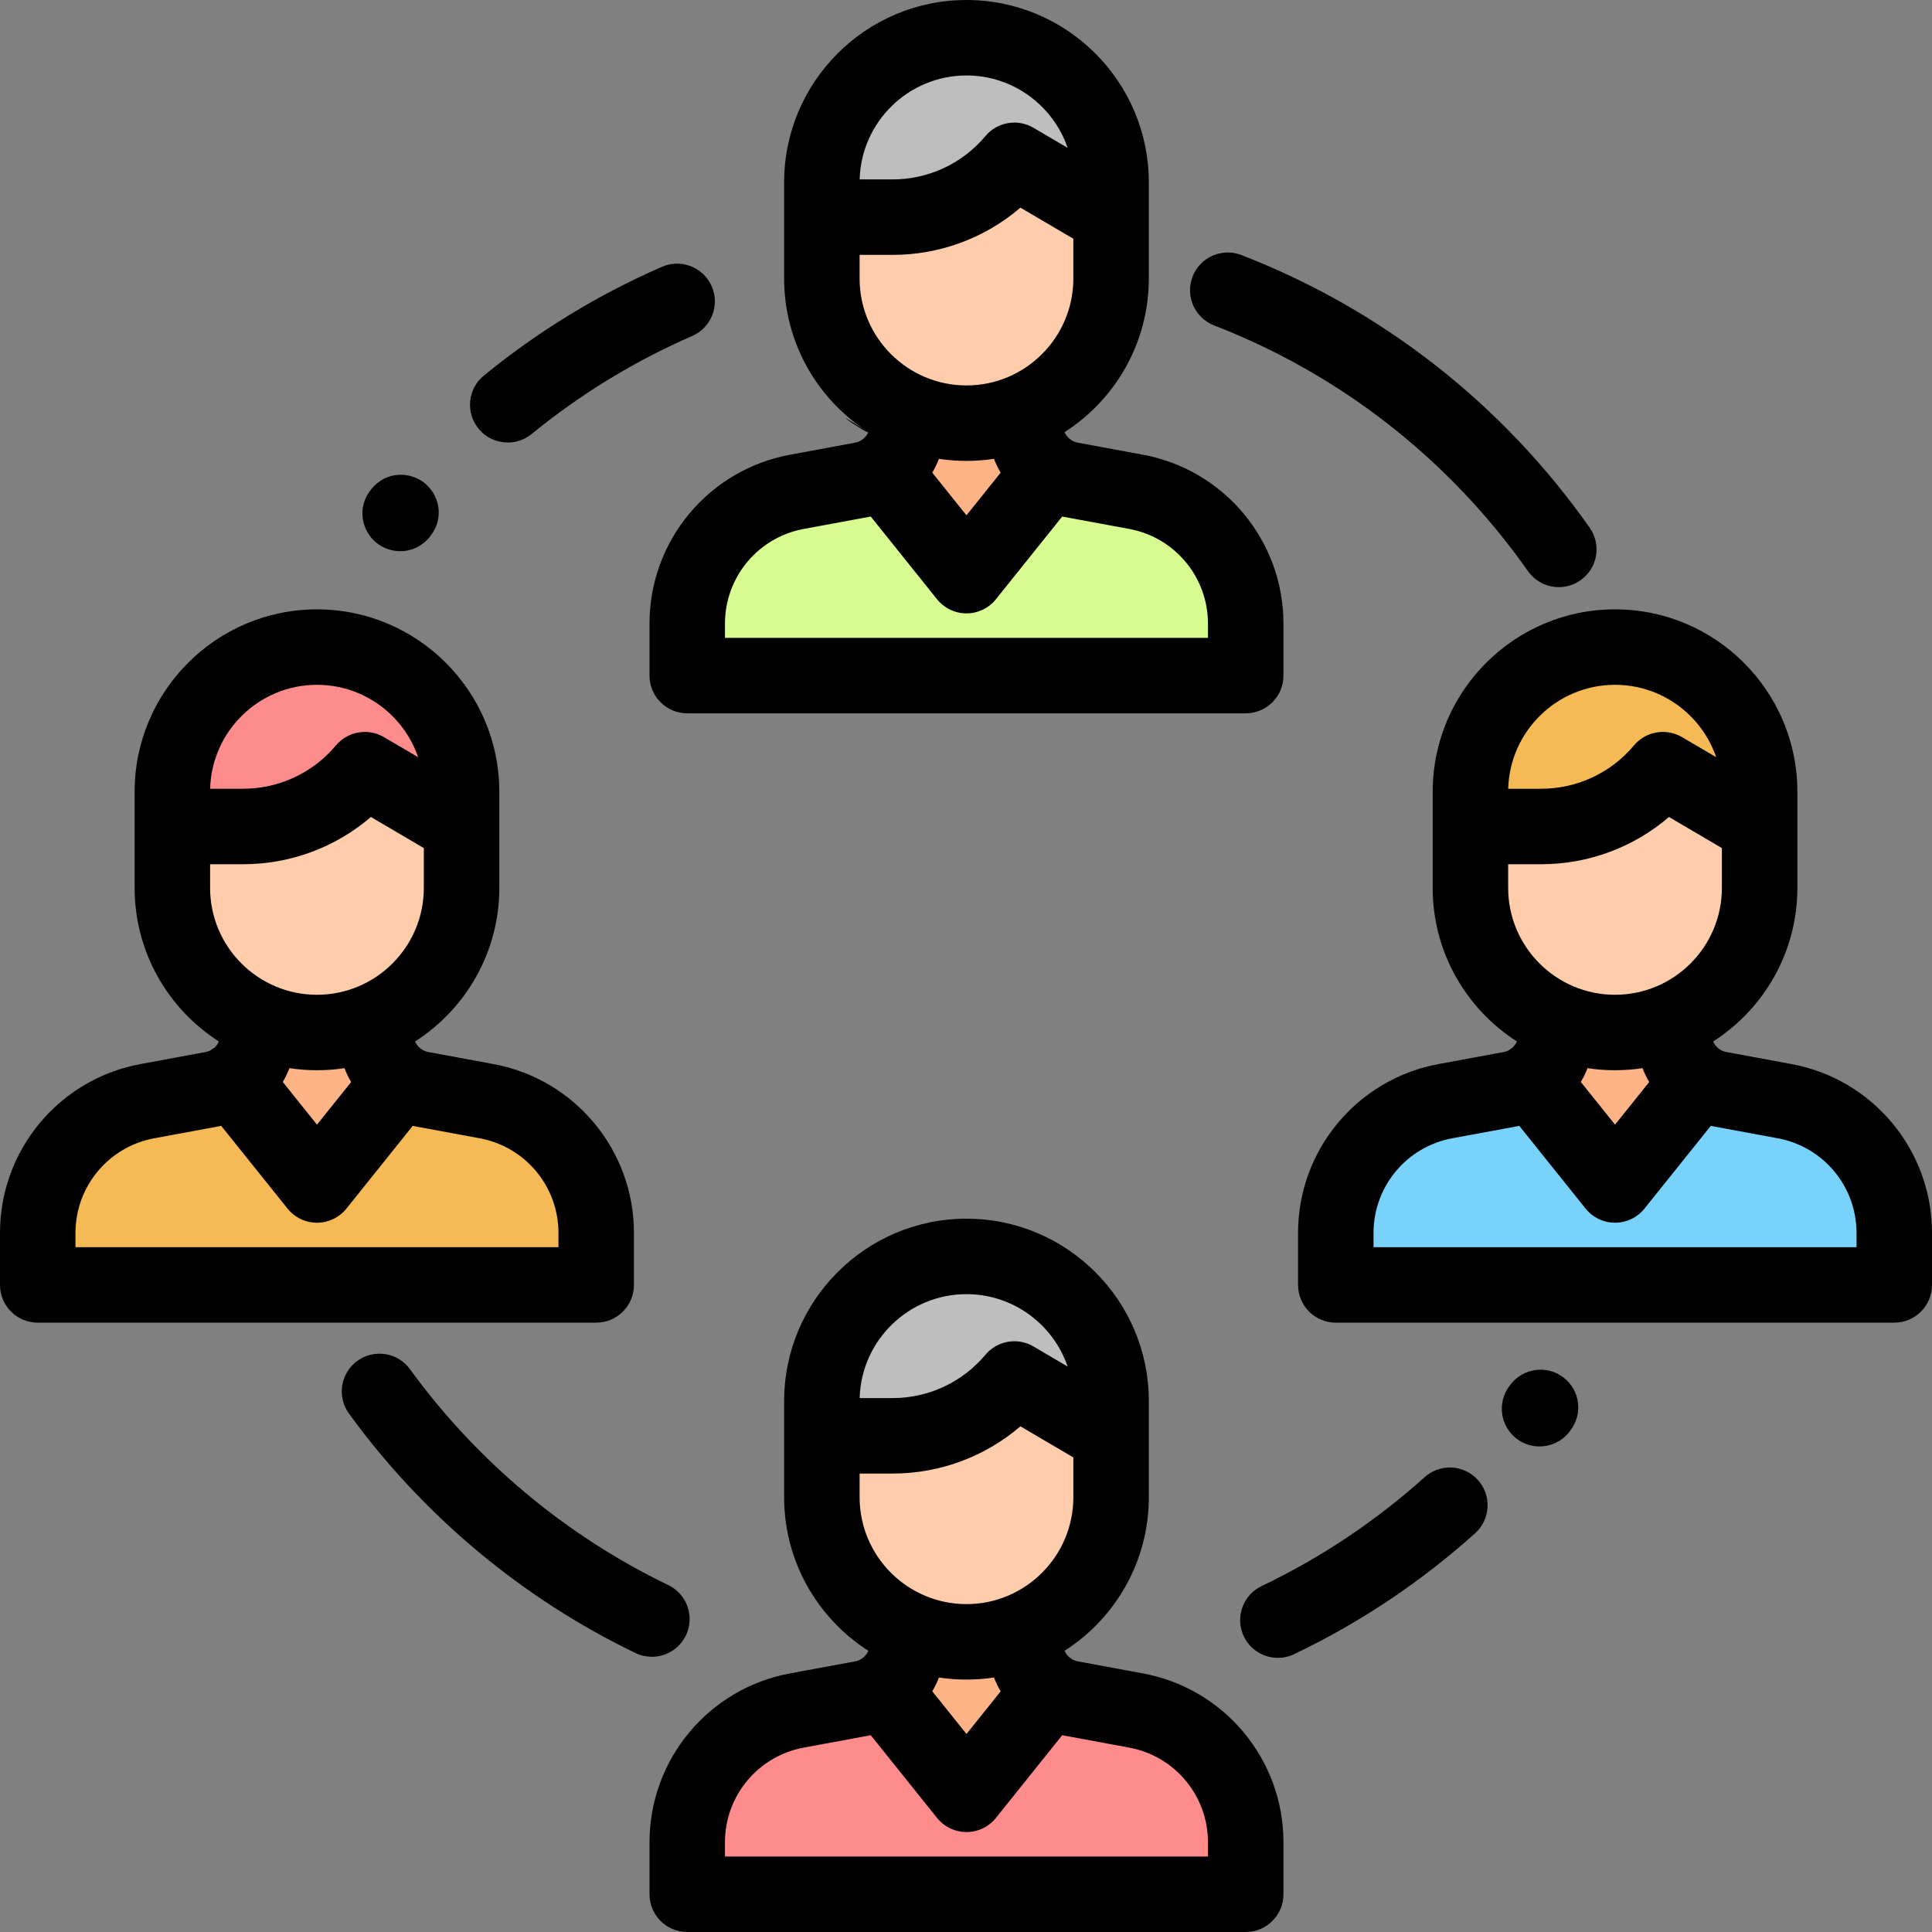
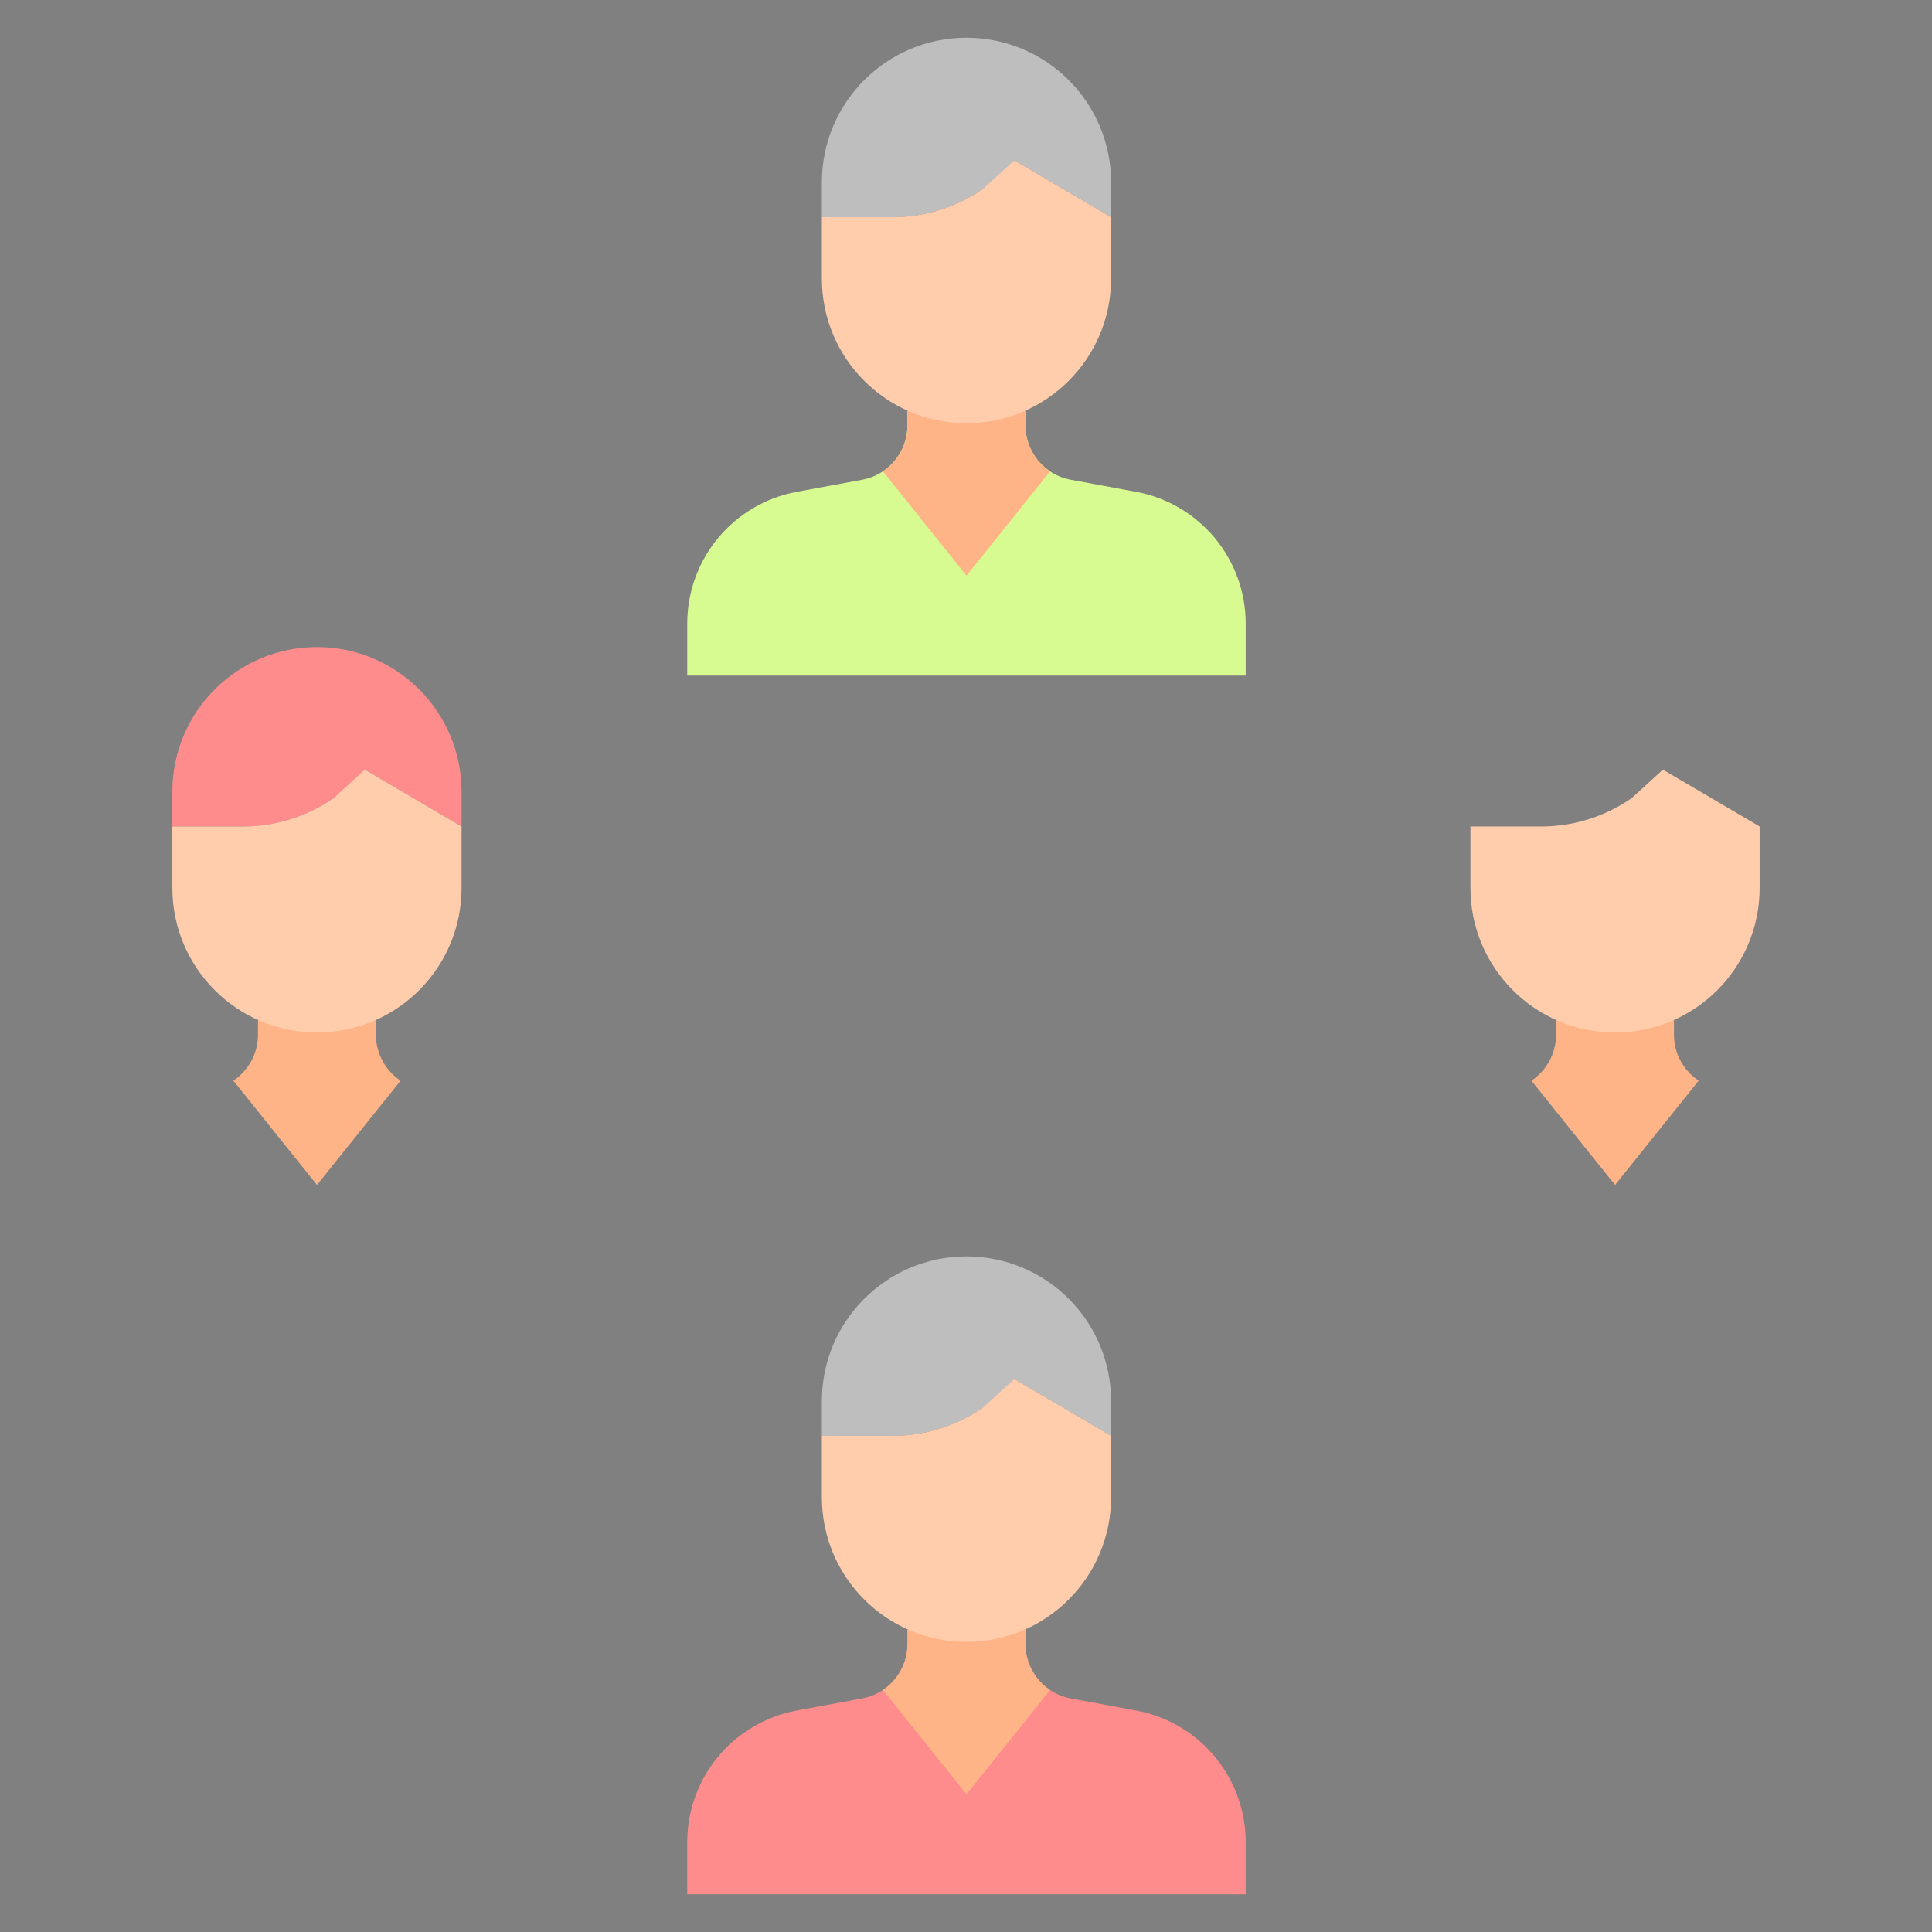
<svg xmlns="http://www.w3.org/2000/svg" viewBox="0 0 512.001 512.001">
  <rect x="0" y="0" width="512.001" height="512.001" fill="#808080" stroke="none" />
  <path d="M271.752 431.843v3.858c0 7.06 5.037 13.114 11.978 14.397l17.35 3.208c16.832 3.112 29.047 17.79 29.047 34.907v13.79h-148v-13.79c0-17.117 12.214-31.796 29.045-34.908l17.342-3.207c6.94-1.283 11.978-7.337 11.978-14.396v-3.858h31.26z" fill="#FF8C8C" />
  <path d="M256.138 475.514l22.147-27.637c-3.973-2.648-6.532-7.152-6.532-12.176v-3.857h-31.26v3.86c0 5.016-2.553 9.516-6.518 12.166l22.163 27.644z" fill="#FFB487" />
  <path d="M256.127 332.964c-21.164 0-38.32 17.157-38.32 38.32v9.226h18.736c12.455 0 24.27-5.515 32.27-15.06l25.637 15.06v-9.225c-.002-21.164-17.16-38.32-38.323-38.32z" fill="#BEBEBE" />
  <path d="M260.558 372.98c-6.98 4.848-15.342 7.53-24.016 7.53h-18.737v16.277c0 21.164 17.157 38.322 38.32 38.322 21.165 0 38.322-17.158 38.322-38.323V380.51l-12.818-7.53-12.82-7.53-8.252 7.53z" fill="#FFCDAC" />
-   <path d="M443.625 270.36v3.86c0 7.058 5.037 13.112 11.98 14.395l17.35 3.208c16.83 3.112 29.045 17.79 29.045 34.908v13.79H354v-13.79c0-17.116 12.214-31.795 29.045-34.907l17.342-3.207c6.94-1.283 11.978-7.337 11.978-14.396v-3.86h31.26z" fill="#78D2FA" />
  <path d="M428.01 314.032l22.148-27.637c-3.973-2.648-6.532-7.152-6.532-12.176v-3.86h-31.26v3.86c0 5.017-2.553 9.517-6.518 12.167l22.163 27.645z" fill="#FFB487" />
-   <path d="M428 171.482c-21.164 0-38.32 17.157-38.32 38.32v9.226h18.736c12.455 0 24.27-5.515 32.27-15.06l25.637 15.06v-9.225c-.002-21.164-17.16-38.32-38.323-38.32z" fill="#F5B955" />
  <path d="M432.432 211.498c-6.98 4.85-15.342 7.53-24.016 7.53H389.68v16.278c0 21.164 17.156 38.322 38.32 38.322s38.32-17.157 38.32-38.322V219.03l-12.817-7.532-12.818-7.53-8.253 7.53z" fill="#FFCDAC" />
-   <path d="M99.625 270.36v3.86c0 7.058 5.037 13.112 11.978 14.395l17.35 3.208C145.787 294.935 158 309.613 158 326.73v13.79H10v-13.79c0-17.116 12.214-31.795 29.045-34.907l17.342-3.207c6.94-1.283 11.978-7.337 11.978-14.396v-3.86h31.26z" fill="#F5B955" />
  <path d="M84.01 314.032l22.148-27.637c-3.973-2.648-6.532-7.152-6.532-12.176v-3.86h-31.26v3.86c0 5.017-2.553 9.517-6.518 12.167l22.163 27.645z" fill="#FFB487" />
  <path d="M84 171.482c-21.164 0-38.32 17.157-38.32 38.32v9.226h18.736c12.455 0 24.27-5.515 32.27-15.06l25.637 15.06v-9.225c-.002-21.164-17.16-38.32-38.323-38.32z" fill="#FF8C8C" />
  <path d="M88.432 211.498c-6.98 4.85-15.342 7.53-24.016 7.53H45.68v16.278c0 21.164 17.156 38.322 38.32 38.322s38.32-17.157 38.32-38.322V219.03l-12.817-7.532-12.818-7.53-8.253 7.53z" fill="#FFCDAC" />
  <path d="M271.752 108.88v3.858c0 7.06 5.037 13.113 11.978 14.396l17.35 3.208c16.832 3.112 29.047 17.79 29.047 34.907v13.788h-148v-13.79c0-17.116 12.214-31.795 29.045-34.907l17.342-3.206c6.94-1.283 11.978-7.337 11.978-14.396v-3.86l31.26.002z" fill="#D7FA91" />
  <path d="M256.138 152.55l22.147-27.636c-3.973-2.648-6.532-7.152-6.532-12.176v-3.858h-31.26v3.86c0 5.016-2.553 9.516-6.518 12.166l22.163 27.645z" fill="#FFB487" />
  <path d="M256.127 10c-21.164 0-38.32 17.158-38.32 38.322v9.225h18.736c12.455 0 24.27-5.515 32.27-15.06l25.637 15.06v-9.225c-.002-21.164-17.16-38.32-38.323-38.32z" fill="#BEBEBE" />
  <path d="M260.558 50.017c-6.98 4.85-15.342 7.53-24.016 7.53h-18.737v16.278c0 21.164 17.157 38.322 38.32 38.322 21.165 0 38.322-17.157 38.322-38.322V57.547l-12.818-7.53-12.82-7.53-8.252 7.53z" fill="#FFCDAC" />
-   <path d="M168 340.52v-13.79c0-21.936-15.657-40.752-37.227-44.74l-17.35-3.207c-1.474-.272-2.85-1.403-3.426-2.776 13.41-8.596 22.325-23.622 22.325-40.7v-25.502c0-26.645-21.677-48.32-48.32-48.32S35.68 183.16 35.68 209.804v25.5c0 17.076 8.91 32.1 22.317 40.697-.266.636-.665 1.204-1.173 1.662-.373.215-.737.453-1.088.72-.366.178-.75.324-1.165.4l-17.342 3.207C15.656 285.98 0 304.795 0 326.73v13.79c0 5.522 4.477 10 10 10h148c5.523 0 10-4.478 10-10zm-91.294-57.444c2.38.362 4.815.55 7.294.55 2.476 0 4.908-.188 7.285-.55.492 1.276 1.083 2.503 1.772 3.67l-9.054 11.297-9.064-11.306c.687-1.164 1.276-2.388 1.766-3.66zM84 181.482c12.42 0 23 8.037 26.81 19.185l-9.058-5.322c-4.213-2.474-9.594-1.544-12.73 2.2-6.116 7.297-15.085 11.483-24.606 11.483H55.69c.412-15.258 12.953-27.546 28.31-27.546zM55.68 229.03h8.735c12.554 0 24.515-4.484 33.884-12.517l14.02 8.24v10.552c0 15.617-12.704 28.322-28.32 28.322s-28.32-12.705-28.32-28.322v-6.276zM148 330.52H20v-3.79c0-12.293 8.774-22.84 20.862-25.074l17.344-3.206c.14-.026.273-.067.412-.095l17.584 21.933c1.898 2.368 4.77 3.745 7.803 3.745s5.905-1.38 7.802-3.746l17.575-21.93c.136.027.266.067.403.092l17.35 3.207c12.09 2.235 20.864 12.78 20.864 25.074v3.79zM230.123 114.52c-.577 1.38-1.95 2.507-3.427 2.78l-17.343 3.208c-21.57 3.988-37.226 22.805-37.226 44.74v13.79c0 5.524 4.477 10 10 10h148c5.523 0 10-4.476 10-10v-13.79c0-21.935-15.656-40.75-37.228-44.74l-17.352-3.208c-1.474-.273-2.85-1.402-3.425-2.776 13.41-8.596 22.325-23.622 22.325-40.7V48.322c0-26.644-21.677-48.32-48.32-48.32s-48.322 21.676-48.322 48.32v25.502c0 17.075 8.91 32.1 22.317 40.696-.266.636-13.407-8.597 0 0zm33.29 7.076c.49 1.275 1.082 2.502 1.77 3.668l-9.053 11.298-9.064-11.306c.688-1.164 1.277-2.39 1.768-3.66 2.38.36 4.815.55 7.293.55 2.476 0 4.908-.19 7.285-.55zm56.714 43.653v3.79h-128v-3.79c0-12.295 8.774-22.84 20.863-25.075l17.342-3.207c.14-.026.274-.067.413-.095l17.584 21.934c1.897 2.368 4.768 3.746 7.802 3.745 3.034 0 5.905-1.378 7.803-3.747l17.574-21.93c.135.027.266.068.403.093l17.35 3.208c12.09 2.234 20.864 12.78 20.864 25.073zm-64-63.104c-15.616 0-28.32-12.705-28.32-28.32v-6.278h8.735c12.554 0 24.515-4.483 33.884-12.516l14.022 8.24v10.553c0 15.615-12.705 28.32-28.32 28.32zm0-82.145c12.42 0 23 8.038 26.81 19.186l-9.058-5.322c-4.213-2.474-9.595-1.545-12.73 2.2-6.117 7.297-15.086 11.483-24.607 11.483h-8.726C228.23 32.287 240.77 20 256.127 20zM302.9 443.472l-17.35-3.208c-1.474-.272-2.85-1.402-3.426-2.776 13.41-8.596 22.325-23.622 22.325-40.7v-25.502c0-26.645-21.678-48.32-48.322-48.32s-48.32 21.676-48.32 48.32v25.502c0 17.075 8.91 32.1 22.316 40.696-.578 1.382-1.948 2.507-3.427 2.78l-17.343 3.208c-21.57 3.988-37.226 22.805-37.226 44.74v13.79c0 5.52 4.477 10 10 10h148c5.523 0 10-4.48 10-10v-13.79c0-21.937-15.658-40.753-37.228-44.74zm-54.066 1.086c2.38.362 4.815.55 7.293.55 2.476 0 4.908-.188 7.285-.55.492 1.276 1.083 2.503 1.772 3.67l-9.054 11.297-9.064-11.306c.688-1.165 1.277-2.39 1.768-3.662zm7.293-101.594c12.42 0 23 8.037 26.81 19.185l-9.058-5.322c-4.213-2.476-9.595-1.544-12.73 2.2-6.117 7.297-15.086 11.482-24.607 11.482h-8.726c.412-15.26 12.953-27.546 28.31-27.546zm-28.32 47.546h8.735c12.554 0 24.515-4.482 33.883-12.516l14.023 8.24v10.553c0 15.616-12.705 28.32-28.32 28.32s-28.322-12.704-28.322-28.32v-6.277zM320.126 492h-128v-3.79c0-12.292 8.774-22.838 20.863-25.073l17.342-3.207c.14-.026.273-.067.413-.095l17.585 21.934c1.898 2.367 4.77 3.744 7.803 3.744 3.034 0 5.905-1.38 7.802-3.746l17.575-21.93c.136.027.266.067.403.092l17.35 3.208c12.09 2.235 20.864 12.78 20.864 25.074v3.79zM474.773 281.99l-17.35-3.208c-1.474-.272-2.85-1.403-3.426-2.776 13.41-8.596 22.325-23.622 22.325-40.7v-25.502c0-26.645-21.677-48.32-48.32-48.32s-48.322 21.676-48.322 48.32v25.5c0 17.076 8.91 32.1 22.317 40.697-.577 1.382-1.948 2.51-3.427 2.783l-17.343 3.206C359.657 285.976 344 304.793 344 326.73v13.79c0 5.52 4.478 10 10 10h148c5.524 0 10-4.48 10-10v-13.79c0-21.936-15.657-40.752-37.227-44.74zm-54.067 1.086c2.38.362 4.815.55 7.294.55 2.476 0 4.908-.188 7.285-.55.492 1.276 1.083 2.503 1.772 3.67l-9.054 11.297-9.064-11.306c.687-1.164 1.276-2.388 1.766-3.66zM428 181.482c12.42 0 23 8.037 26.81 19.185l-9.058-5.322c-4.212-2.474-9.594-1.544-12.73 2.2-6.116 7.297-15.085 11.483-24.606 11.483h-8.726c.412-15.258 12.953-27.546 28.31-27.546zm-28.32 47.547h8.735c12.554 0 24.515-4.484 33.884-12.517l14.02 8.24v10.552c0 15.617-12.704 28.322-28.32 28.322s-28.32-12.705-28.32-28.322v-6.276zM492 330.52H364v-3.79c0-12.293 8.774-22.84 20.862-25.074l17.344-3.206c.14-.026.273-.067.412-.095l17.584 21.933c1.898 2.368 4.77 3.745 7.803 3.745s5.905-1.38 7.802-3.746l17.575-21.93c.136.027.266.067.403.092l17.35 3.207c12.09 2.235 20.864 12.78 20.864 25.074v3.79zM414.358 365.056c-4.377-3.368-10.656-2.55-14.023 1.83l-.232.3c-3.39 4.358-2.605 10.642 1.754 14.032 1.825 1.42 3.986 2.106 6.132 2.106 2.98 0 5.928-1.326 7.9-3.86l.297-.386c3.367-4.377 2.548-10.655-1.83-14.022zM377.548 391.466c-12.982 11.657-27.52 21.367-43.204 28.86-4.983 2.38-7.094 8.35-4.713 13.333 1.717 3.592 5.3 5.69 9.03 5.69 1.446 0 2.914-.314 4.304-.98 17.41-8.314 33.54-19.09 47.946-32.024 4.11-3.69 4.45-10.013.76-14.122-3.69-4.108-10.013-4.45-14.122-.758zM181.77 433.408c2.396-4.976.306-10.952-4.67-13.35-27.06-13.04-50.727-32.815-68.44-57.192-3.245-4.467-9.498-5.46-13.967-2.212-4.468 3.246-5.458 9.5-2.21 13.968 19.648 27.043 45.908 48.985 75.937 63.454 1.4.674 2.878.993 4.333.993 3.72 0 7.293-2.086 9.016-5.662zM99.742 143.83c1.747 1.422 4.026 2.245 6.37 2.245 2.764 0 5.616-1.145 7.79-3.805.02-.023.038-.046.056-.07 3.974-4.953 2.397-11.096-1.42-14.173-3.82-3.077-10.157-3.312-14.154 1.624-3.996 4.935-2.448 11.086 1.358 14.18zM134.57 117.274c2.226 0 4.465-.74 6.323-2.258 12.952-10.587 27.265-19.327 42.54-25.977 5.065-2.205 7.383-8.097 5.18-13.16-2.205-5.065-8.1-7.385-13.16-5.18-16.96 7.382-32.847 17.083-47.22 28.83-4.275 3.496-4.908 9.796-1.412 14.072 1.98 2.42 4.853 3.672 7.75 3.672z" />
-   <path d="M321.753 86.24c33.586 13.017 62.346 35.534 83.172 65.114 1.947 2.766 5.042 4.244 8.186 4.244 1.99 0 4-.592 5.75-1.824 4.515-3.18 5.598-9.417 2.42-13.934-23.105-32.817-55.022-57.8-92.298-72.25-5.15-1.996-10.942.56-12.938 5.71-1.997 5.15.56 10.943 5.71 12.94z" />
</svg>